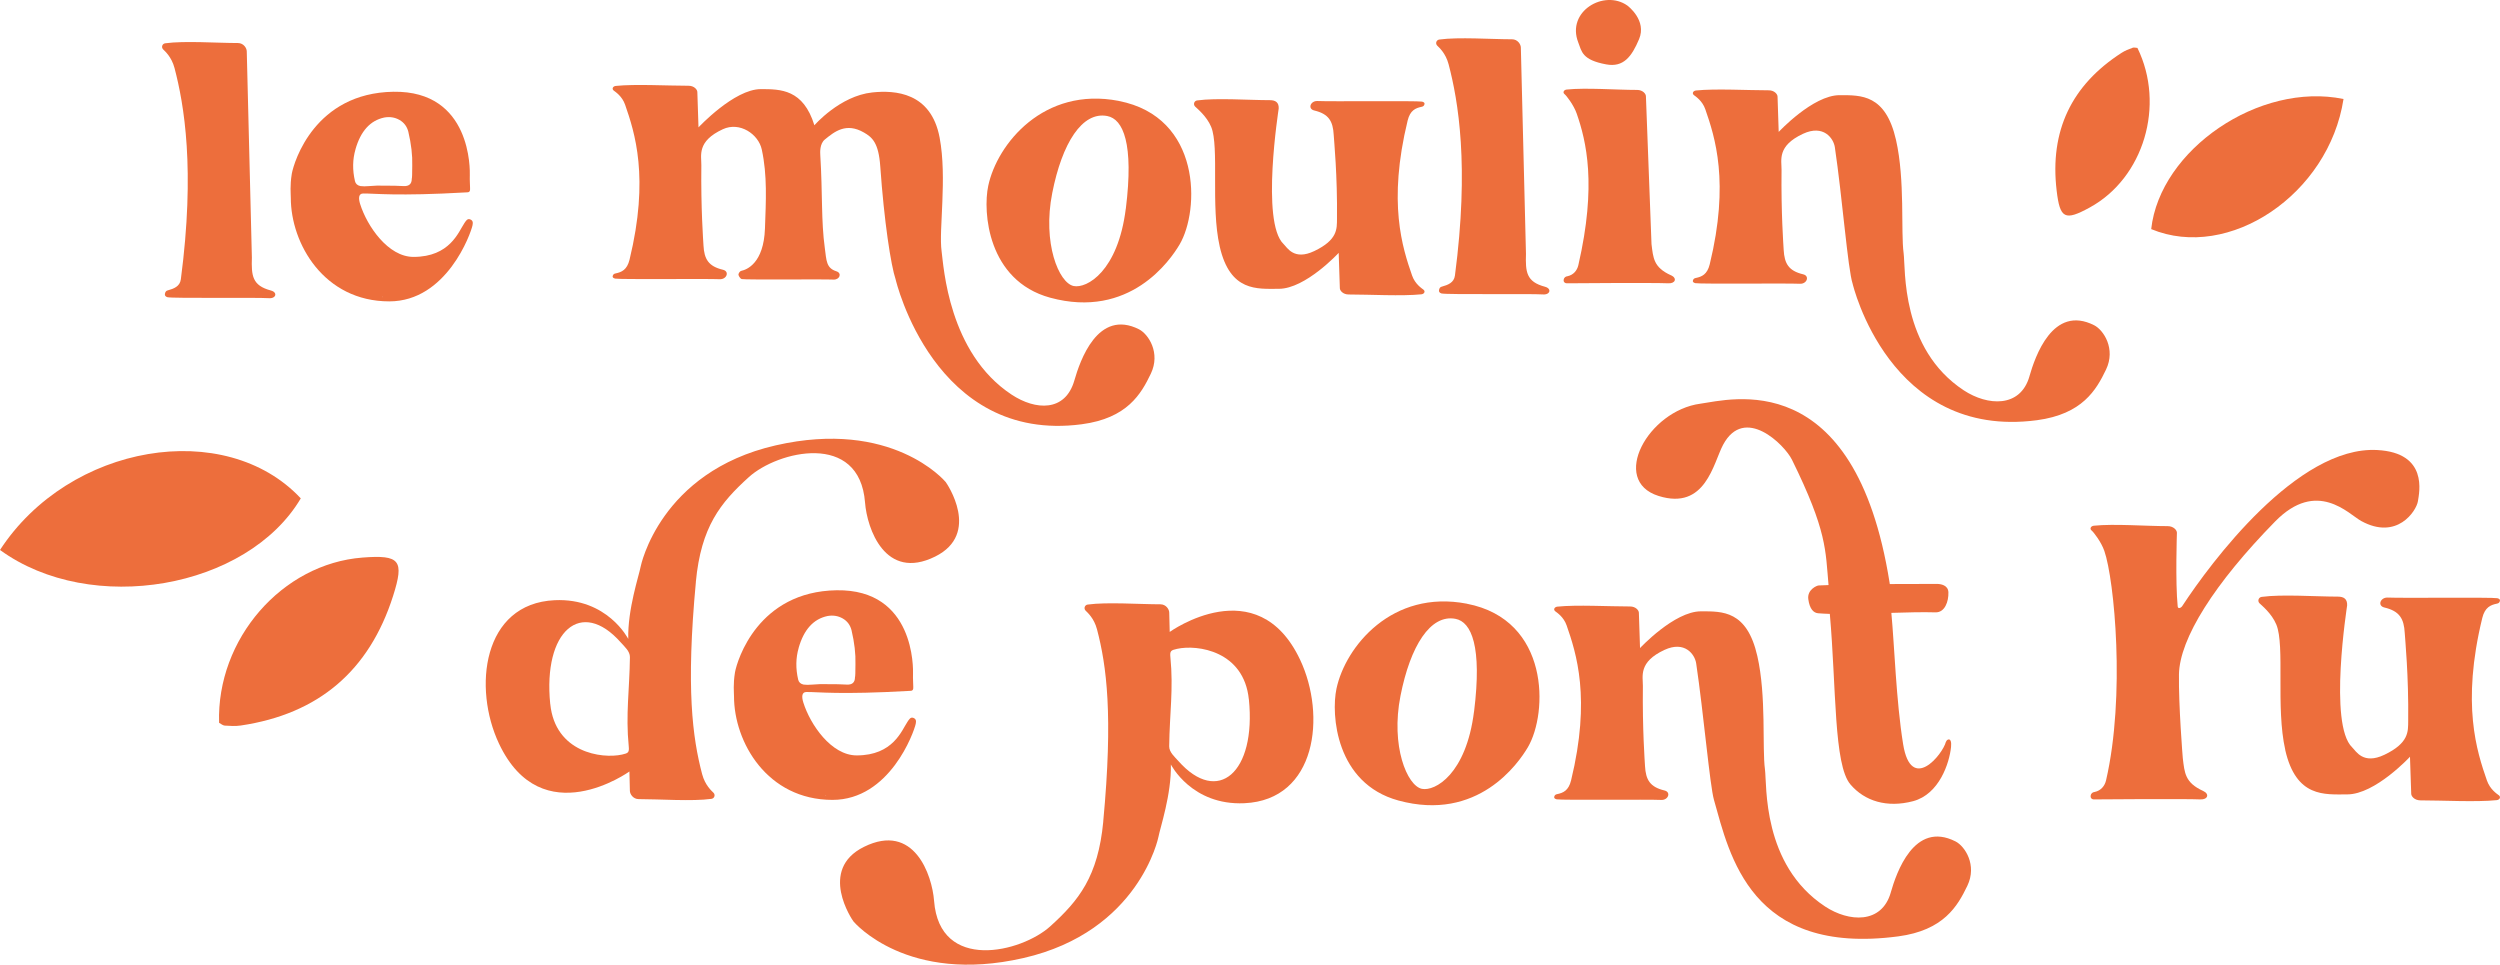
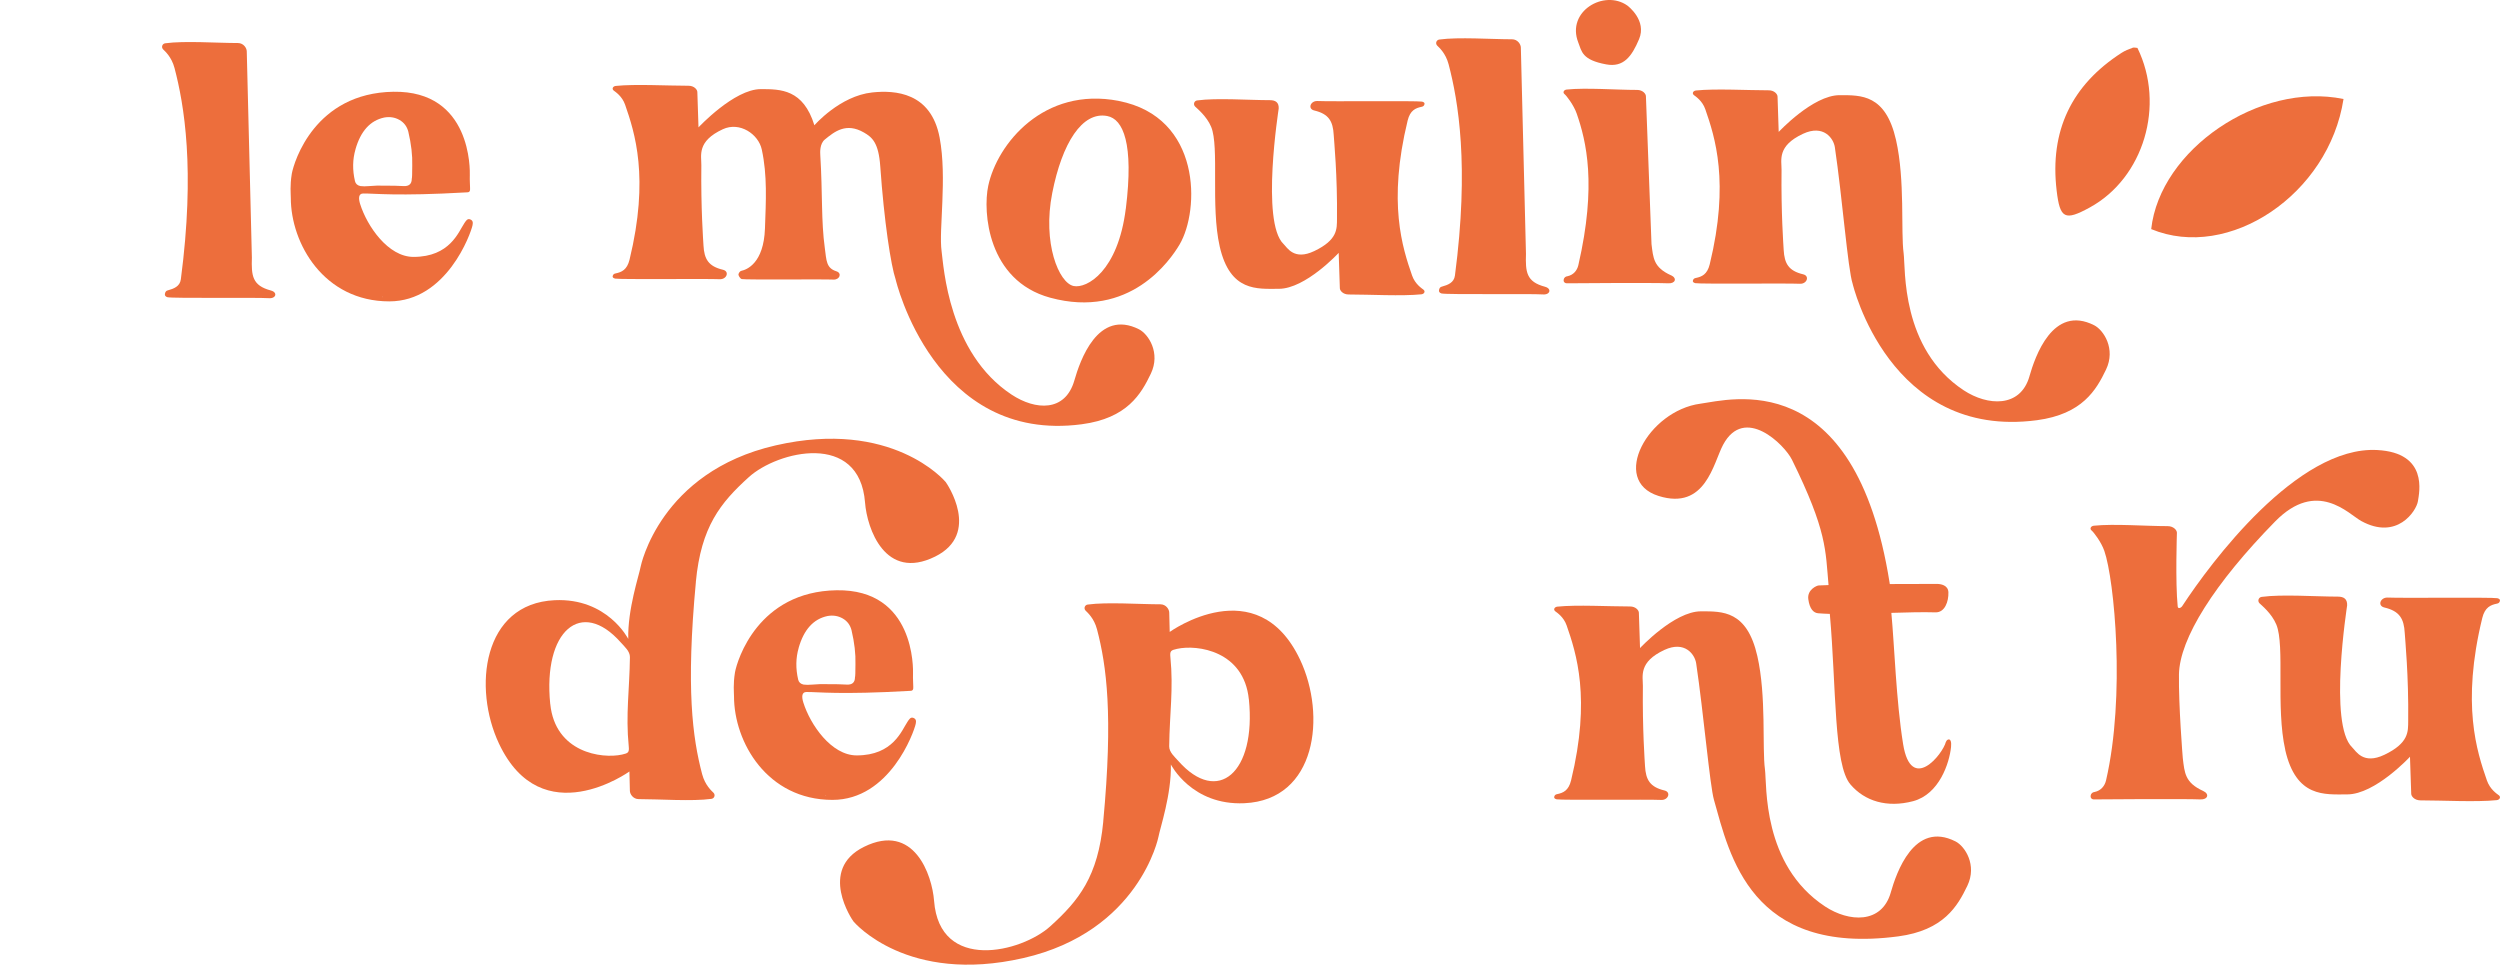
<svg xmlns="http://www.w3.org/2000/svg" viewBox="0 0 586.3 226.24">
  <defs>
    <style>.f{fill:#ed6e3c;}</style>
  </defs>
  <g id="a" />
  <g id="b">
    <g id="c">
      <g>
        <path class="f" d="M63.53,68.13c1.62,.42,1.23,1.91-.43,1.8-2.99-.2-22.63,.08-23.85-.23-.46-.15-.65-.42-.57-.81,.08-.46,.31-.73,.69-.8,1.38-.38,2.82-.91,3.04-2.58,3.4-25.82,.76-41.03-1.48-49.55-.7-2.65-2.26-3.96-2.67-4.38-.5-.51-.21-1.34,.49-1.43,4.55-.62,12.15-.06,17.05-.06,1.32,0,2.07,1.19,2.07,1.95,0,.23,1.21,47.96,1.2,48.36-.12,4.22,.03,6.56,4.48,7.73Z" />
        <path class="f" d="M110.27,51.45c.61,.25,.69,.68,.55,1.37-.41,1.99-6.09,17.86-19.53,17.86-15.3,0-23.09-13.53-23.09-24.29,0-.97-.23-2.79,.23-5.63,.53-2.91,5.44-18.95,23.83-19.24,18.39-.29,17.96,18.46,17.92,19.64-.04,1.19,.06,2.13,.06,2.93,0,.32,.03,.58-.13,.81s-.52,.21-.77,.22c-16.36,.93-21.43,.23-24.17,.26-1.11,.01-1.12,1.17-.71,2.47,1.63,5.19,6.57,12.4,12.51,12.4,8.56,0,10.57-5.89,11.92-7.89,.33-.48,.7-1.19,1.37-.91Zm-26.9-16.43c-.69,2.38-.73,4.86-.12,7.47,.15,.61,.57,1,1.27,1.15,.53,.08,1.24,.08,2.12,0,.88-.07,1.47-.11,1.78-.11,3.45,0,5.51,.04,6.2,.11,1.3,.08,1.95-.5,1.95-1.72,.07-.15,.11-1.18,.11-3.1,.07-2.37-.23-5.01-.92-7.93-.31-1.22-1-2.14-2.07-2.76-1.07-.61-2.26-.8-3.56-.57-3.29,.69-5.55,3.18-6.77,7.47Zm6.32,34.69l.11-.11h-.11v.11Z" />
        <path class="f" d="M370.13,9.95c-2.84-7.3,6.07-12.48,11.5-8.66,.25,.18,4.6,3.52,2.77,7.88-1.73,4.11-3.66,6.68-7.71,5.93-5.7-1.05-5.74-3.04-6.56-5.15Zm21.74,54.59c1.51,.69,1.05,1.98-.61,1.9-2.99-.15-22.27-.03-23.82,0-.47,0-.82-.34-.72-.86,.11-.58,.51-.75,.89-.8,1.38-.29,2.25-1.33,2.54-2.58,4.36-18.9,1.86-29.1-.38-35.56-.7-2.01-2.43-4.24-2.84-4.55-.5-.39-.21-1.01,.49-1.09,4.55-.47,11.61,.09,16.51,.09,1.32,0,2.07,.9,2.07,1.48,0,.18,1.28,34.36,1.31,34.66,.4,3.3,.49,5.48,4.54,7.32Z" />
        <path class="f" d="M362.33,67.25c1.62,.42,1.23,1.91-.43,1.8-2.99-.2-22.63,.08-23.85-.23-.46-.15-.65-.42-.57-.81,.08-.46,.31-.73,.69-.8,1.38-.38,2.82-.91,3.04-2.58,3.4-25.82,.76-41.03-1.48-49.55-.7-2.65-2.26-3.96-2.67-4.38-.5-.51-.21-1.34,.49-1.43,4.55-.62,12.15-.06,17.05-.06,1.32,0,2.07,1.19,2.07,1.95,0,.23,1.21,47.96,1.2,48.36-.12,4.22,.03,6.56,4.48,7.73Z" />
        <path class="f" d="M286.04,57.77c-2.15-9.45-.05-23.32-2-28.02-1.05-2.53-3.36-4.35-3.77-4.77-.5-.51-.21-1.34,.49-1.43,4.55-.62,12.15-.06,17.05-.06,1.32,0,2.13,.52,2.07,1.95,0,.14-4.22,26.67,1.13,31.78,.87,.83,2.44,3.94,7.21,1.66,5.54-2.64,5.3-5.25,5.33-7.54,.12-10.15-.7-18.45-.77-19.72-.18-3.19-1.15-4.9-4.56-5.71-1.61-.38-.89-2.3,.76-2.22,2.99,.15,23.29-.09,24.52,.14,.46,.12,.65,.32,.57,.61-.08,.35-.31,.55-.69,.61-1.38,.29-2.67,.8-3.26,3.22-4.7,19.3-1.2,29.88,1.04,36.34,.7,2.01,2.26,3,2.67,3.32,.5,.39,.21,1.01-.49,1.09-4.55,.47-12.15,.04-17.05,.04-1.32,0-2.07-.9-2.07-1.48,0-.05-.11-3.51-.27-8.28,0,0-7.78,8.43-14.04,8.43-5.05,0-11.43,.77-13.87-9.95Z" />
        <path class="f" d="M475.94,88.26c1.31-4.56,5.46-16.91,15.19-11.98,2.2,1.12,5.11,5.53,2.77,10.41-2.28,4.75-5.53,10.44-16.21,11.86-34.64,4.58-43.21-32.01-43.21-32.01-1.12-3.37-2.43-20.3-4.17-32.01-.31-2.09-2.65-5.39-7.45-3.16-6.14,2.86-5.03,6.17-5.05,8.46-.12,10.15,.43,17.53,.5,18.79,.18,3.19,1.15,4.9,4.56,5.71,1.61,.38,.89,2.3-.76,2.22-2.99-.15-23.29,.09-24.52-.14-.46-.12-.65-.32-.57-.61,.08-.35,.31-.55,.69-.61,1.38-.29,2.67-.8,3.26-3.22,4.7-19.3,1.2-29.88-1.04-36.34-.7-2.01-2.26-3-2.67-3.32-.5-.39-.21-1.01,.49-1.09,4.55-.47,12.15-.04,17.05-.04,1.32,0,2.07,.9,2.07,1.48,0,.05,.11,3.51,.27,8.28,0,0,8.02-8.62,14.28-8.62,5.05,0,10.79-.22,13.23,10.49,2.15,9.45,1.1,21.54,1.79,26.59,.48,3.56-.74,22.36,14.1,32.14,5.56,3.66,13.28,4.17,15.41-3.29Z" />
        <g>
          <path class="f" d="M214.21,168.36c.61,.25,.69,.68,.55,1.37-.41,1.99-6.09,17.86-19.53,17.86-15.3,0-23.09-13.53-23.09-24.29,0-.97-.23-2.79,.23-5.63,.53-2.91,5.44-18.95,23.83-19.24,18.39-.29,17.96,18.46,17.92,19.64-.04,1.19,.06,2.13,.06,2.93,0,.32,.03,.58-.13,.81s-.52,.21-.77,.22c-16.36,.93-21.43,.23-24.17,.26-1.11,.01-1.12,1.17-.71,2.47,1.63,5.19,6.57,12.4,12.51,12.4,8.56,0,10.57-5.89,11.92-7.89,.33-.48,.7-1.19,1.37-.91Zm-26.9-16.43c-.69,2.38-.73,4.86-.12,7.47,.15,.61,.57,1,1.27,1.15,.53,.08,1.24,.08,2.12,0,.88-.07,1.47-.11,1.78-.11,3.45,0,5.51,.04,6.2,.11,1.3,.08,1.95-.5,1.95-1.72,.07-.15,.11-1.18,.11-3.1,.07-2.37-.23-5.01-.92-7.93-.31-1.22-1-2.14-2.07-2.76-1.07-.61-2.26-.8-3.56-.57-3.29,.69-5.55,3.18-6.77,7.47Zm6.32,34.69l.11-.11h-.11v.11Z" />
          <path class="f" d="M163.2,136.47c-2.35,25.01-.78,36.54,1.46,45.07,.7,2.65,2.26,3.96,2.67,4.38,.5,.51,.21,1.34-.49,1.43-4.55,.62-12.15,.06-17.05,.06-1.32,0-2.07-1.19-2.07-1.95,0-.04-.04-1.76-.11-4.53,0,0-20.54,14.78-30.59-6.54-6.13-13-3.89-32.85,13.07-33.63,12.37-.57,17.25,9.09,17.25,9.09-.17-6.96,2.53-14.91,2.91-16.98,0,0,4.43-22.18,31.66-28.42s39.62,8.29,39.86,8.58,8.38,12.14-2.47,17.5c-11.75,5.81-15.97-6.63-16.43-12.66-1.28-16.79-20.49-12.11-27.26-5.97-6.66,6.03-11.2,11.63-12.42,24.57Zm-34.15,28.64c1.15,11.37,12.05,12.91,16.84,11.85,1.44-.32,1.71-.48,1.56-1.95-.74-7.47,.19-13.26,.28-20.9,.02-1.38-1.29-2.48-2.15-3.45-9.27-10.48-18.27-2.7-16.54,14.45Z" />
        </g>
        <path class="f" d="M267.15,77.24c-9.73-4.92-13.88,7.43-15.19,11.98-2.14,7.46-9.15,7-14.71,3.33-14.84-9.78-15.94-30.09-16.43-33.65-.69-5.05,1.33-17.11-.46-26.63-2.01-10.66-10.5-11.15-15.8-10.59-7.61,.81-13.57,7.7-13.57,7.7-2.61-8.45-7.89-8.48-12.56-8.48-6.26,0-14.62,8.97-14.62,8.97-.16-4.77-.27-8.23-.27-8.28,0-.58-.75-1.48-2.07-1.48-4.9,0-12.5-.43-17.05,.04-.7,.07-.99,.7-.49,1.09,.41,.32,1.97,1.31,2.67,3.32,2.24,6.46,5.74,17.04,1.04,36.34-.59,2.41-1.88,2.93-3.26,3.22-.38,.06-.61,.26-.69,.61-.08,.29,.11,.49,.57,.61,1.22,.23,21.53,0,24.52,.14,1.66,.08,2.37-1.84,.76-2.22-3.41-.8-4.39-2.51-4.56-5.71-.07-1.26-.62-8.64-.5-18.79,.03-2.29-1.1-5.62,5.05-8.46,3.96-1.83,8.34,1.16,9.12,4.75,1.33,6.09,.97,12.15,.75,18.51-.28,8.22-4.31,9.69-5.52,9.95-.34,.05-.62,.49-.69,.8-.07,.26,.37,1.04,.77,1.14,1.07,.2,18.89,0,21.51,.12,1.46,.07,2.05-1.52,.67-1.95-2.39-.75-2.31-2.53-2.7-5.4-.89-6.46-.5-12.61-1.07-21.92-.03-.49-.16-2.58,1.07-3.58,2.28-1.86,4.99-4.05,9.17-1.64,1.91,1.11,3.44,2.34,3.83,7.95,.9,12.81,2.48,23.17,3.61,26.53,0,0,8.99,38.52,43.63,33.94,10.68-1.41,13.94-7.11,16.21-11.86,2.34-4.88-.57-9.29-2.77-10.41Z" />
        <path class="f" d="M262.35,23.66c-17.54-3.39-28.49,10.04-30.59,19.93-1.29,6.06-.18,22.2,14.51,26.22,18.67,5.1,28.19-8.79,30.36-12.46,4.76-8.06,5.19-29.92-14.28-33.68Zm1.67,25.27c-1.84,14.76-9.18,18.77-12.22,18.15-3.48-.71-7.35-10.06-5.03-21.8,2.31-11.74,7.03-19.2,12.9-18.07,3.75,.72,6.26,6.46,4.36,21.73Z" />
        <g id="d">
          <g>
-             <path class="f" d="M0,128.98c16.25-24.93,52.85-31.01,70.54-12.1-12.55,21.2-49.14,27.67-70.54,12.1Z" />
-             <path class="f" d="M51.38,169.51c-.6-19.63,14.74-37.3,33.64-38.75,8.81-.68,9.82,.65,7.17,8.99-5.6,17.59-17.51,27.7-35.74,30.4-1.23,.18-2.5,.1-3.75,.02-.45-.03-.88-.42-1.32-.66Z" />
-           </g>
+             </g>
        </g>
        <g id="e">
          <g>
-             <path class="f" d="M549.6,23.22c-3.44,22.38-26.91,38.07-45.1,30.51,2.05-18.63,25.38-34.59,45.1-30.51Z" />
+             <path class="f" d="M549.6,23.22c-3.44,22.38-26.91,38.07-45.1,30.51,2.05-18.63,25.38-34.59,45.1-30.51" />
            <path class="f" d="M501.27,11.24c6.57,13.42,1.48,30.48-11.16,37.41-5.89,3.23-7.01,2.63-7.79-3.98-1.64-13.95,3.45-24.69,15.24-32.28,.79-.51,1.7-.86,2.59-1.19,.32-.12,.74,.02,1.12,.04Z" />
          </g>
        </g>
        <g>
          <path class="f" d="M443.42,209.31c1.31-4.56,5.46-16.91,15.19-11.98,2.2,1.12,5.11,5.53,2.77,10.41-2.28,4.75-5.53,10.44-16.21,11.86-34.64,4.58-39.55-19.07-43.21-32.01-.97-3.41-2.43-20.3-4.17-32.01-.31-2.09-2.65-5.39-7.45-3.16-6.14,2.86-5.03,6.17-5.05,8.46-.12,10.15,.43,17.53,.5,18.79,.18,3.19,1.15,4.9,4.56,5.71,1.61,.38,.89,2.3-.76,2.22-2.99-.15-23.29,.09-24.52-.14-.46-.12-.65-.32-.57-.61,.08-.35,.31-.55,.69-.61,1.38-.29,2.67-.8,3.26-3.22,4.7-19.3,1.2-29.88-1.04-36.34-.7-2.01-2.26-3-2.67-3.32-.5-.39-.21-1.01,.49-1.09,4.55-.47,12.15-.04,17.05-.04,1.32,0,2.07,.9,2.07,1.48,0,.05,.11,3.51,.27,8.28,0,0,8.02-8.62,14.28-8.62,5.05,0,10.79-.22,13.23,10.49,2.15,9.45,1.1,21.54,1.79,26.59,.48,3.56-.74,22.36,14.1,32.14,5.56,3.66,13.28,4.17,15.41-3.29Z" />
          <path class="f" d="M258.73,192.66c2.35-25.01,.78-36.54-1.46-45.07-.7-2.65-2.26-3.96-2.67-4.38-.5-.51-.21-1.34,.49-1.43,4.55-.62,12.15-.06,17.05-.06,1.32,0,2.07,1.19,2.07,1.95,0,.04,.04,1.76,.11,4.53,0,0,20.54-14.78,30.59,6.54,6.13,13,3.89,32.85-13.07,33.63-12.37,.57-17.25-9.09-17.25-9.09,.17,6.96-2.53,14.91-2.91,16.98,0,0-4.43,22.18-31.66,28.42s-39.62-8.29-39.86-8.58-8.38-12.14,2.47-17.5c11.75-5.81,15.97,6.63,16.43,12.66,1.28,16.79,20.49,12.11,27.26,5.97,6.66-6.03,11.2-11.63,12.42-24.57Zm34.15-28.64c-1.15-11.37-12.05-12.91-16.84-11.85-1.44,.32-1.71,.48-1.56,1.95,.74,7.47-.19,13.26-.28,20.9-.02,1.38,1.29,2.48,2.15,3.45,9.27,10.48,18.27,2.7,16.54-14.45Z" />
-           <path class="f" d="M344.02,141.58c-17.54-3.39-28.49,10.04-30.59,19.93-1.29,6.06-.18,22.2,14.51,26.22,18.67,5.1,28.19-8.79,30.36-12.46,4.76-8.06,5.19-29.92-14.28-33.68Zm1.67,25.27c-1.84,14.76-9.18,18.77-12.22,18.15-3.48-.71-7.35-10.06-5.03-21.8,2.31-11.74,7.03-19.2,12.9-18.07,3.75,.72,6.26,6.46,4.36,21.73Z" />
          <path class="f" d="M456.35,173.98c-.72,2.9-8.15,12.14-10.03,.54-1.65-10.25-2.03-23.06-2.76-30.79,3.78-.12,7.42-.21,10.34-.12,2.21,.07,3.11-2.56,3.04-4.7-.06-1.7-1.8-1.97-2.72-1.97-2.98,0-6.92,0-11.03,.03-.01-.1-.03-.22-.04-.31-8.16-51.36-37.59-42.89-44.36-41.99-12.29,1.64-21.29,18.04-9.82,21.64,11.04,3.46,12.83-7.71,15.13-12,5.02-9.37,14.42,0,16.15,3.5,8.26,16.77,7.84,21.18,8.58,29.4-.82,.03-1.62,.06-2.34,.09-.39,.02-2.7,.97-2.41,3.2,.31,2.35,1.26,3.23,2.3,3.32,.84,.07,1.77,.12,2.75,.15,1.54,17.41,.9,35.38,4.83,39.99,3.33,3.91,8.56,5.55,14.7,3.93,6.14-1.63,8.52-8.96,8.9-12.71,.25-2.47-1.03-1.86-1.2-1.17Z" />
        </g>
        <g>
          <path class="f" d="M511.81,142.09c6.56-10.01,26.95-37.54,45.67-36.55,12.05,.63,9.88,9.99,9.57,12.01-.35,2.25-4.89,9.26-13.31,4.63-2.95-1.62-10.35-9.91-20.18,.12-14.18,14.47-22.42,27.45-22.55,35.88-.11,7.15,.88,19.51,.9,19.63,.42,3.46,.51,5.74,4.76,7.68,1.58,.72,1.1,2.07-.64,1.99-3.13-.16-23.34-.03-24.97,0-.5,0-.85-.36-.75-.91,.11-.6,.53-.78,.93-.84,1.45-.3,2.36-1.39,2.67-2.71,4.57-19.8,1.95-47.05-.4-53.82-.73-2.11-2.54-4.44-2.97-4.77-.53-.41-.22-1.06,.51-1.14,4.77-.49,12.17,.1,17.31,.1,1.38,0,2.17,.94,2.17,1.55,0,.05-.39,11.55,.18,17.25,.07,.72,.79,.38,1.1-.09Z" />
          <path class="f" d="M535.94,175.85c-2.25-9.9-.05-24.44-2.09-29.37-1.1-2.66-3.52-4.56-3.95-5-.53-.54-.22-1.4,.51-1.5,4.77-.65,12.73-.06,17.87-.06,1.38,0,2.23,.54,2.17,2.05,0,.14-4.42,27.95,1.18,33.3,.91,.87,2.56,4.13,7.56,1.74,5.8-2.77,5.55-5.5,5.58-7.9,.13-10.64-.74-19.34-.81-20.66-.18-3.35-1.21-5.14-4.78-5.98-1.69-.4-.94-2.41,.8-2.33,3.13,.16,24.41-.1,25.7,.15,.48,.12,.68,.33,.6,.64-.08,.36-.32,.58-.72,.64-1.45,.3-2.8,.84-3.42,3.37-4.93,20.23-1.26,31.32,1.09,38.09,.73,2.11,2.37,3.15,2.8,3.48,.53,.41,.22,1.06-.51,1.14-4.77,.49-12.73,.05-17.87,.05-1.38,0-2.17-.94-2.17-1.55,0-.06-.12-3.68-.29-8.68,0,0-8.16,8.83-14.72,8.83-5.3,0-11.98,.8-14.54-10.43Z" />
        </g>
      </g>
    </g>
  </g>
</svg>